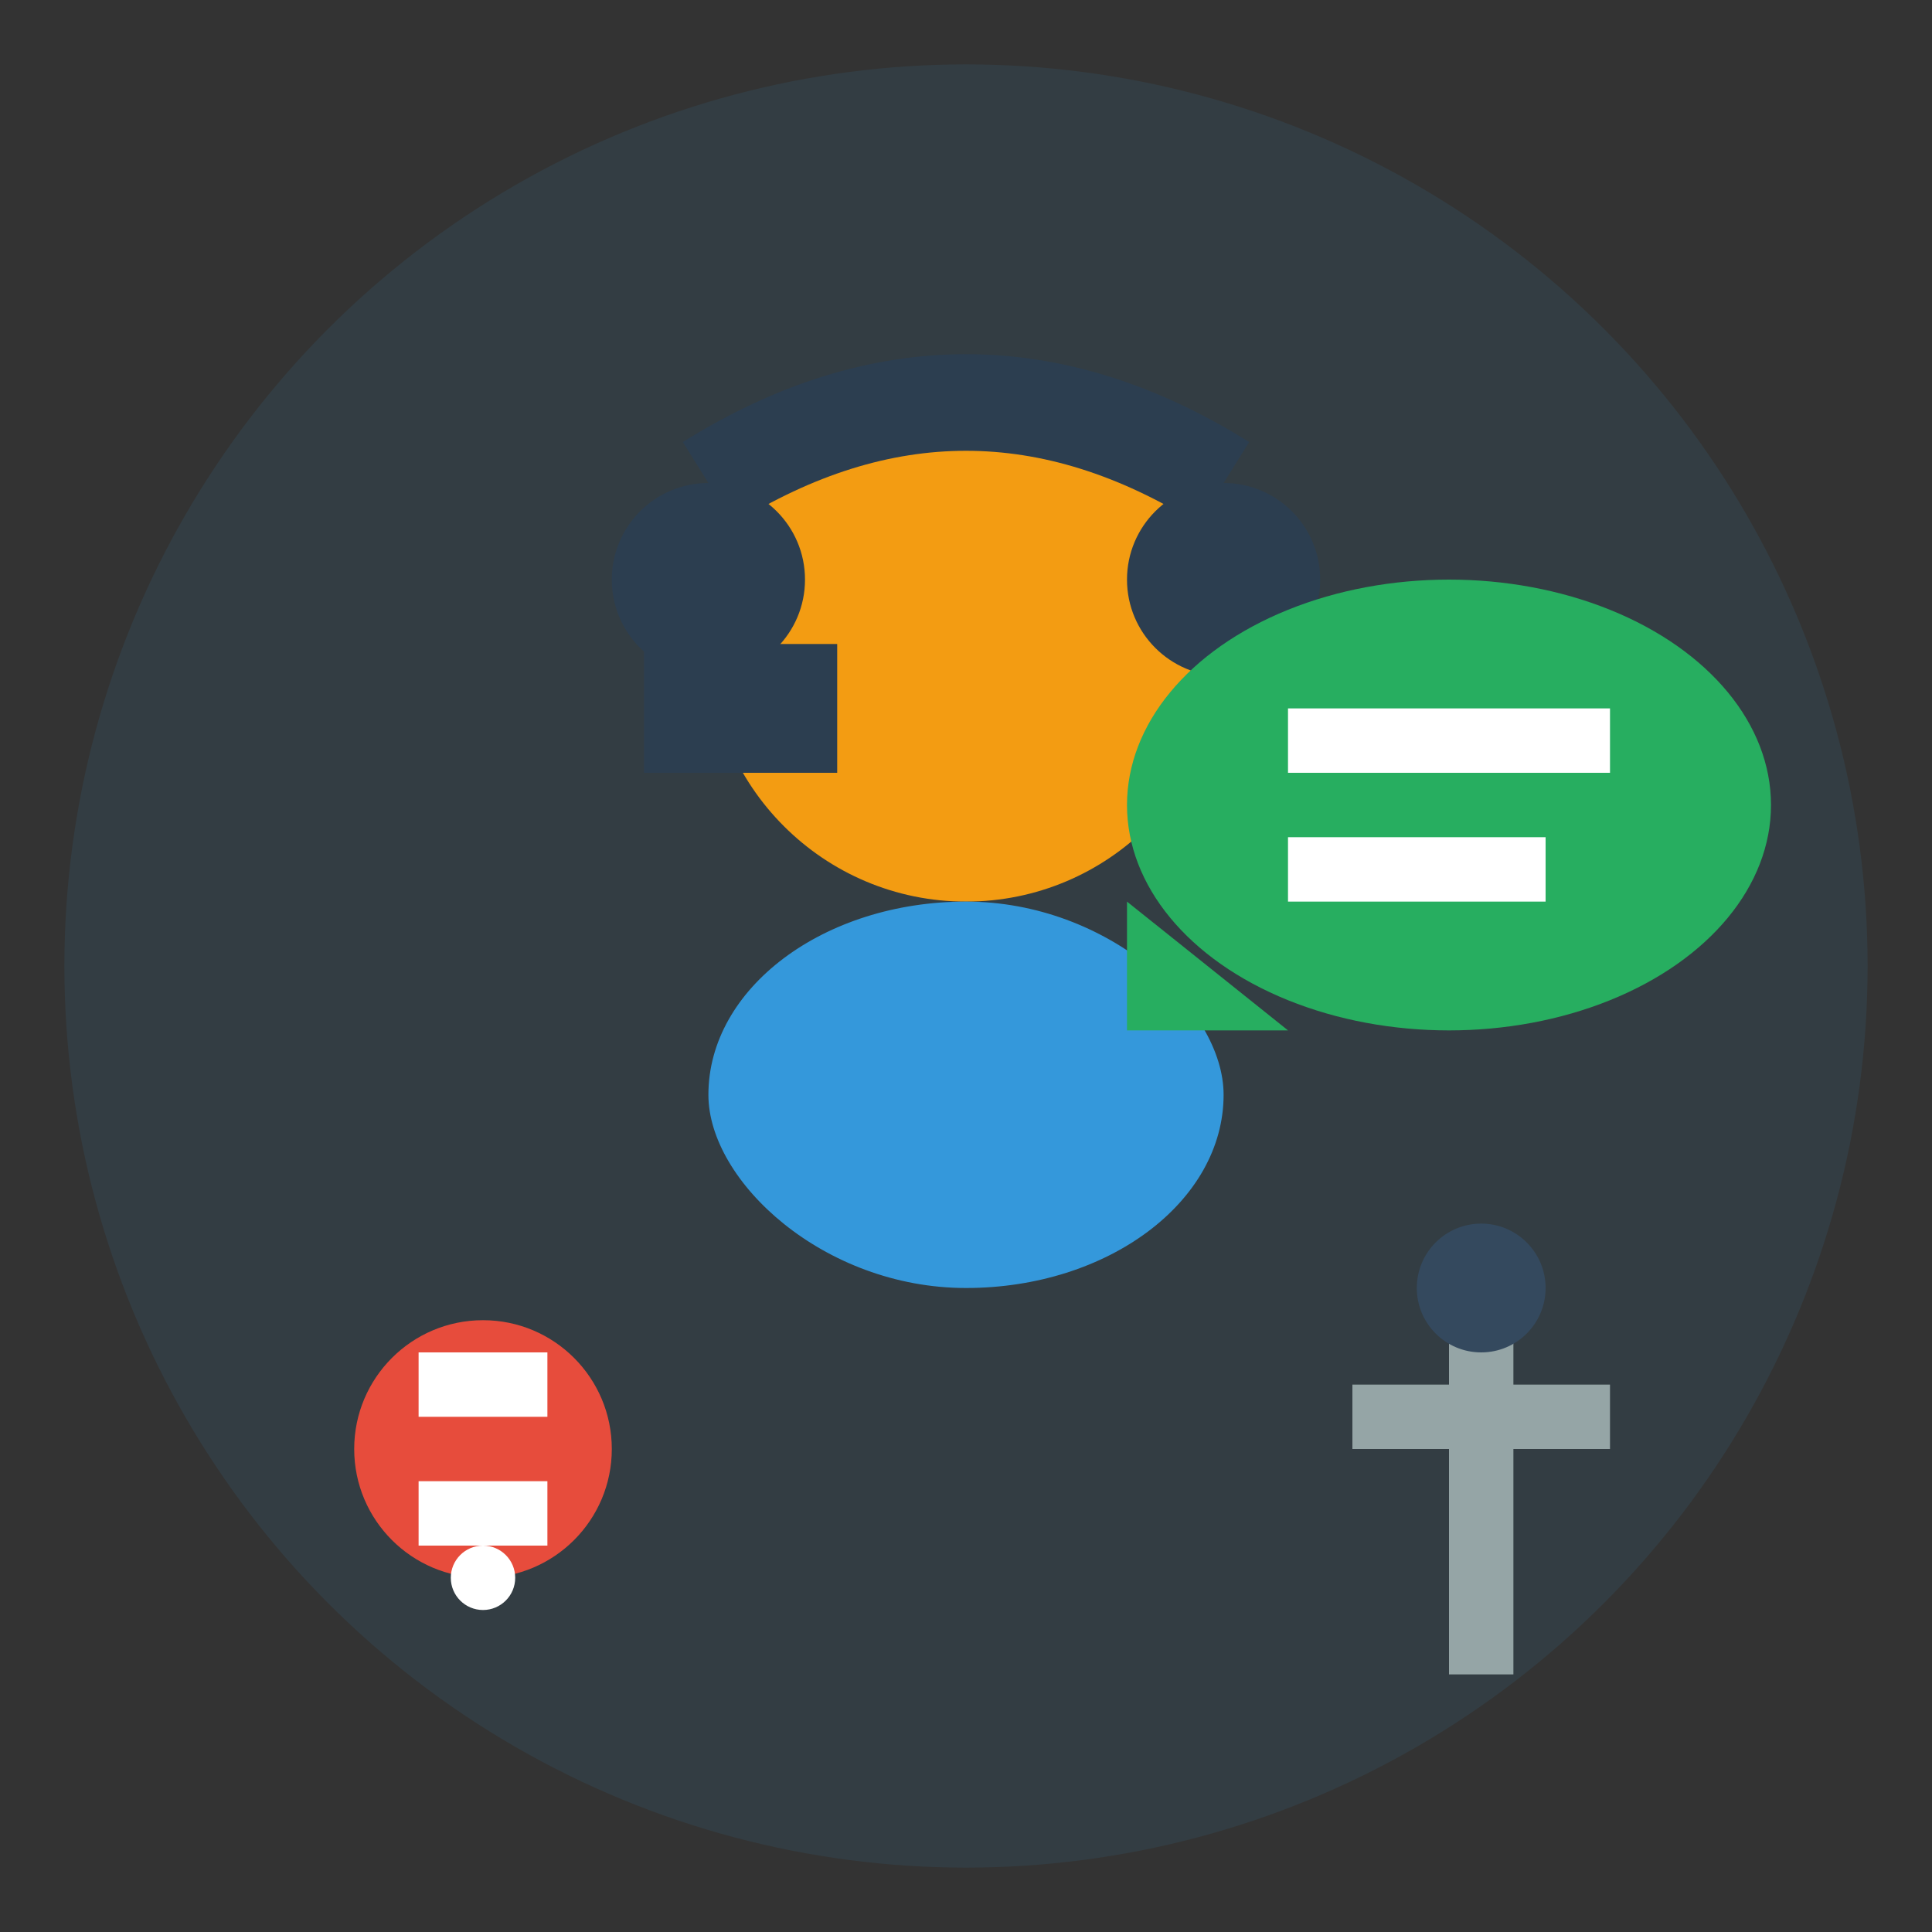
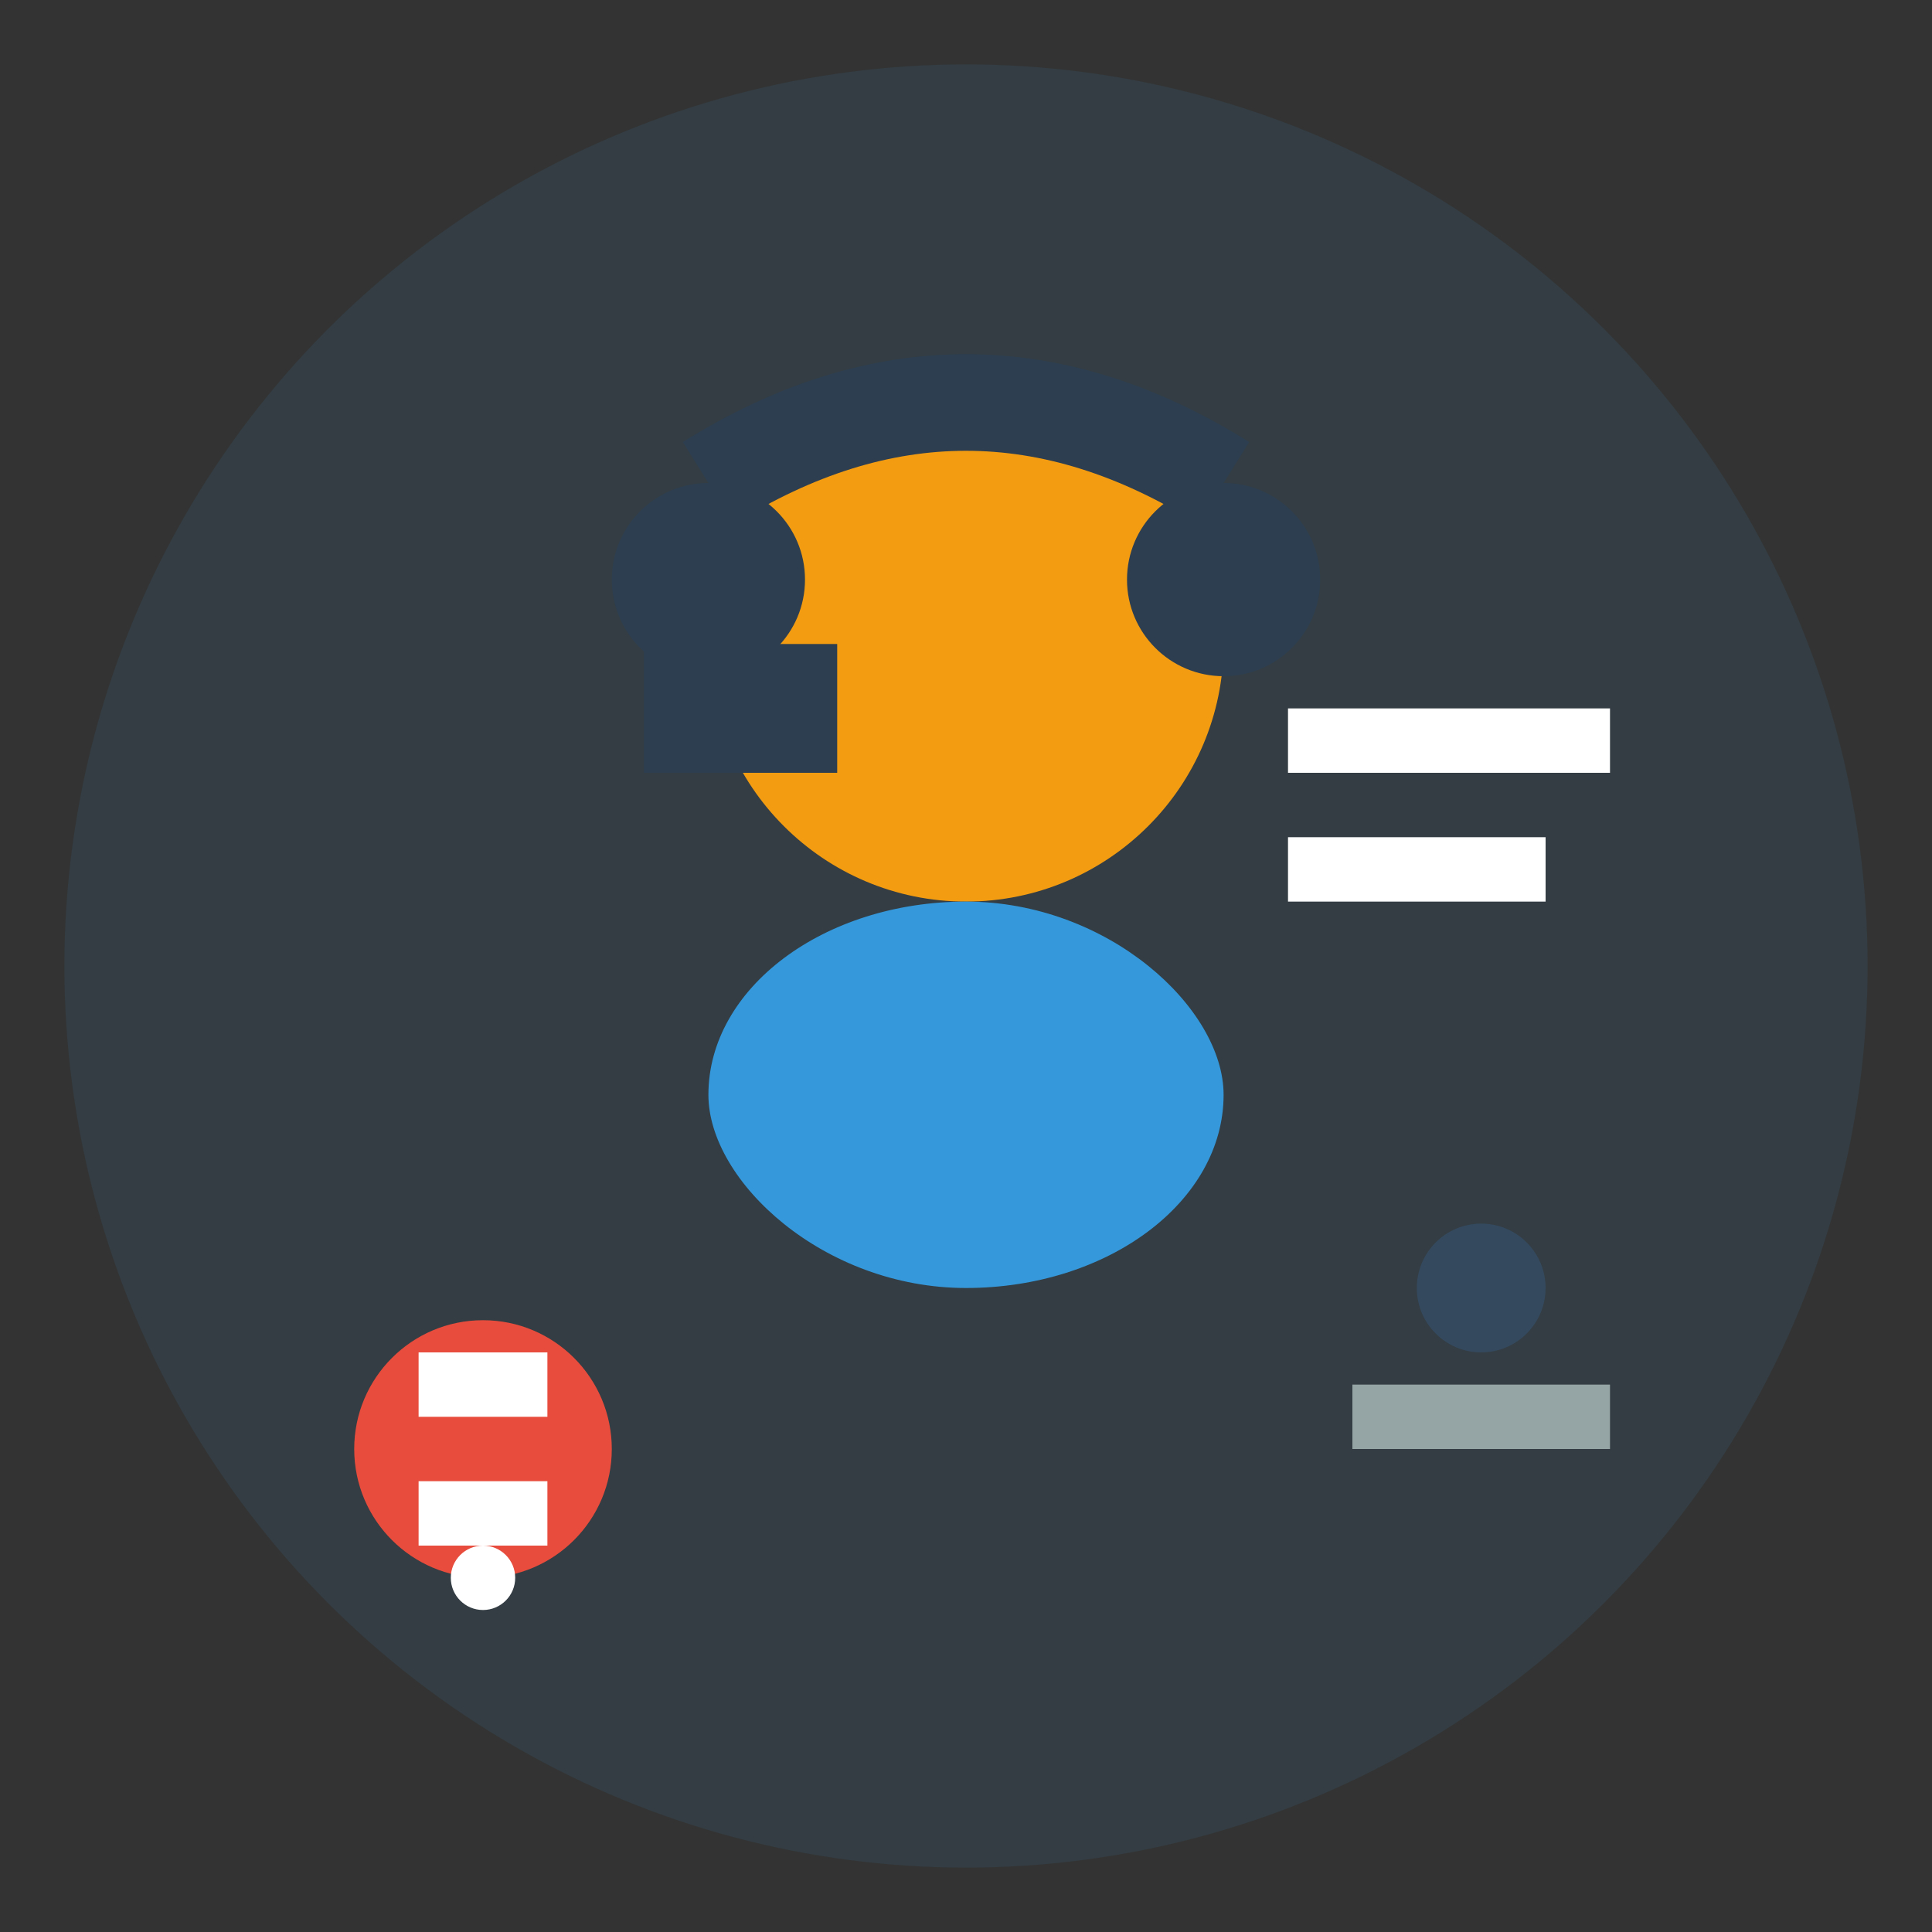
<svg xmlns="http://www.w3.org/2000/svg" width="60" height="60" viewBox="0 0 60 60" fill="none">
  <rect x="0" y="0" width="60" height="60" fill="#333333" stroke="none" />
  <circle cx="30" cy="30" r="28" fill="#3498db" opacity="0.1" />
  <circle cx="30" cy="20" r="8" fill="#f39c12" />
  <rect x="22" y="28" width="16" height="12" rx="8" fill="#3498db" />
  <path d="M22 15 Q30 10 38 15" stroke="#2c3e50" stroke-width="3" fill="none" />
  <circle cx="22" cy="18" r="3" fill="#2c3e50" />
  <circle cx="38" cy="18" r="3" fill="#2c3e50" />
  <rect x="20" y="20" width="6" height="4" fill="#2c3e50" />
-   <ellipse cx="45" cy="25" rx="10" ry="7" fill="#27ae60" />
-   <path d="M35 28 L40 32 L35 32 Z" fill="#27ae60" />
+   <path d="M35 28 L40 32 Z" fill="#27ae60" />
  <rect x="40" y="22" width="10" height="2" fill="white" />
  <rect x="40" y="26" width="8" height="2" fill="white" />
  <circle cx="15" cy="45" r="4" fill="#e74c3c" />
  <rect x="13" y="42" width="4" height="2" fill="white" />
  <rect x="13" y="46" width="4" height="2" fill="white" />
  <circle cx="15" cy="49" r="1" fill="white" />
-   <rect x="45" y="40" width="2" height="12" fill="#95a5a6" />
  <rect x="42" y="43" width="8" height="2" fill="#95a5a6" />
  <circle cx="46" cy="40" r="2" fill="#34495e" />
</svg>